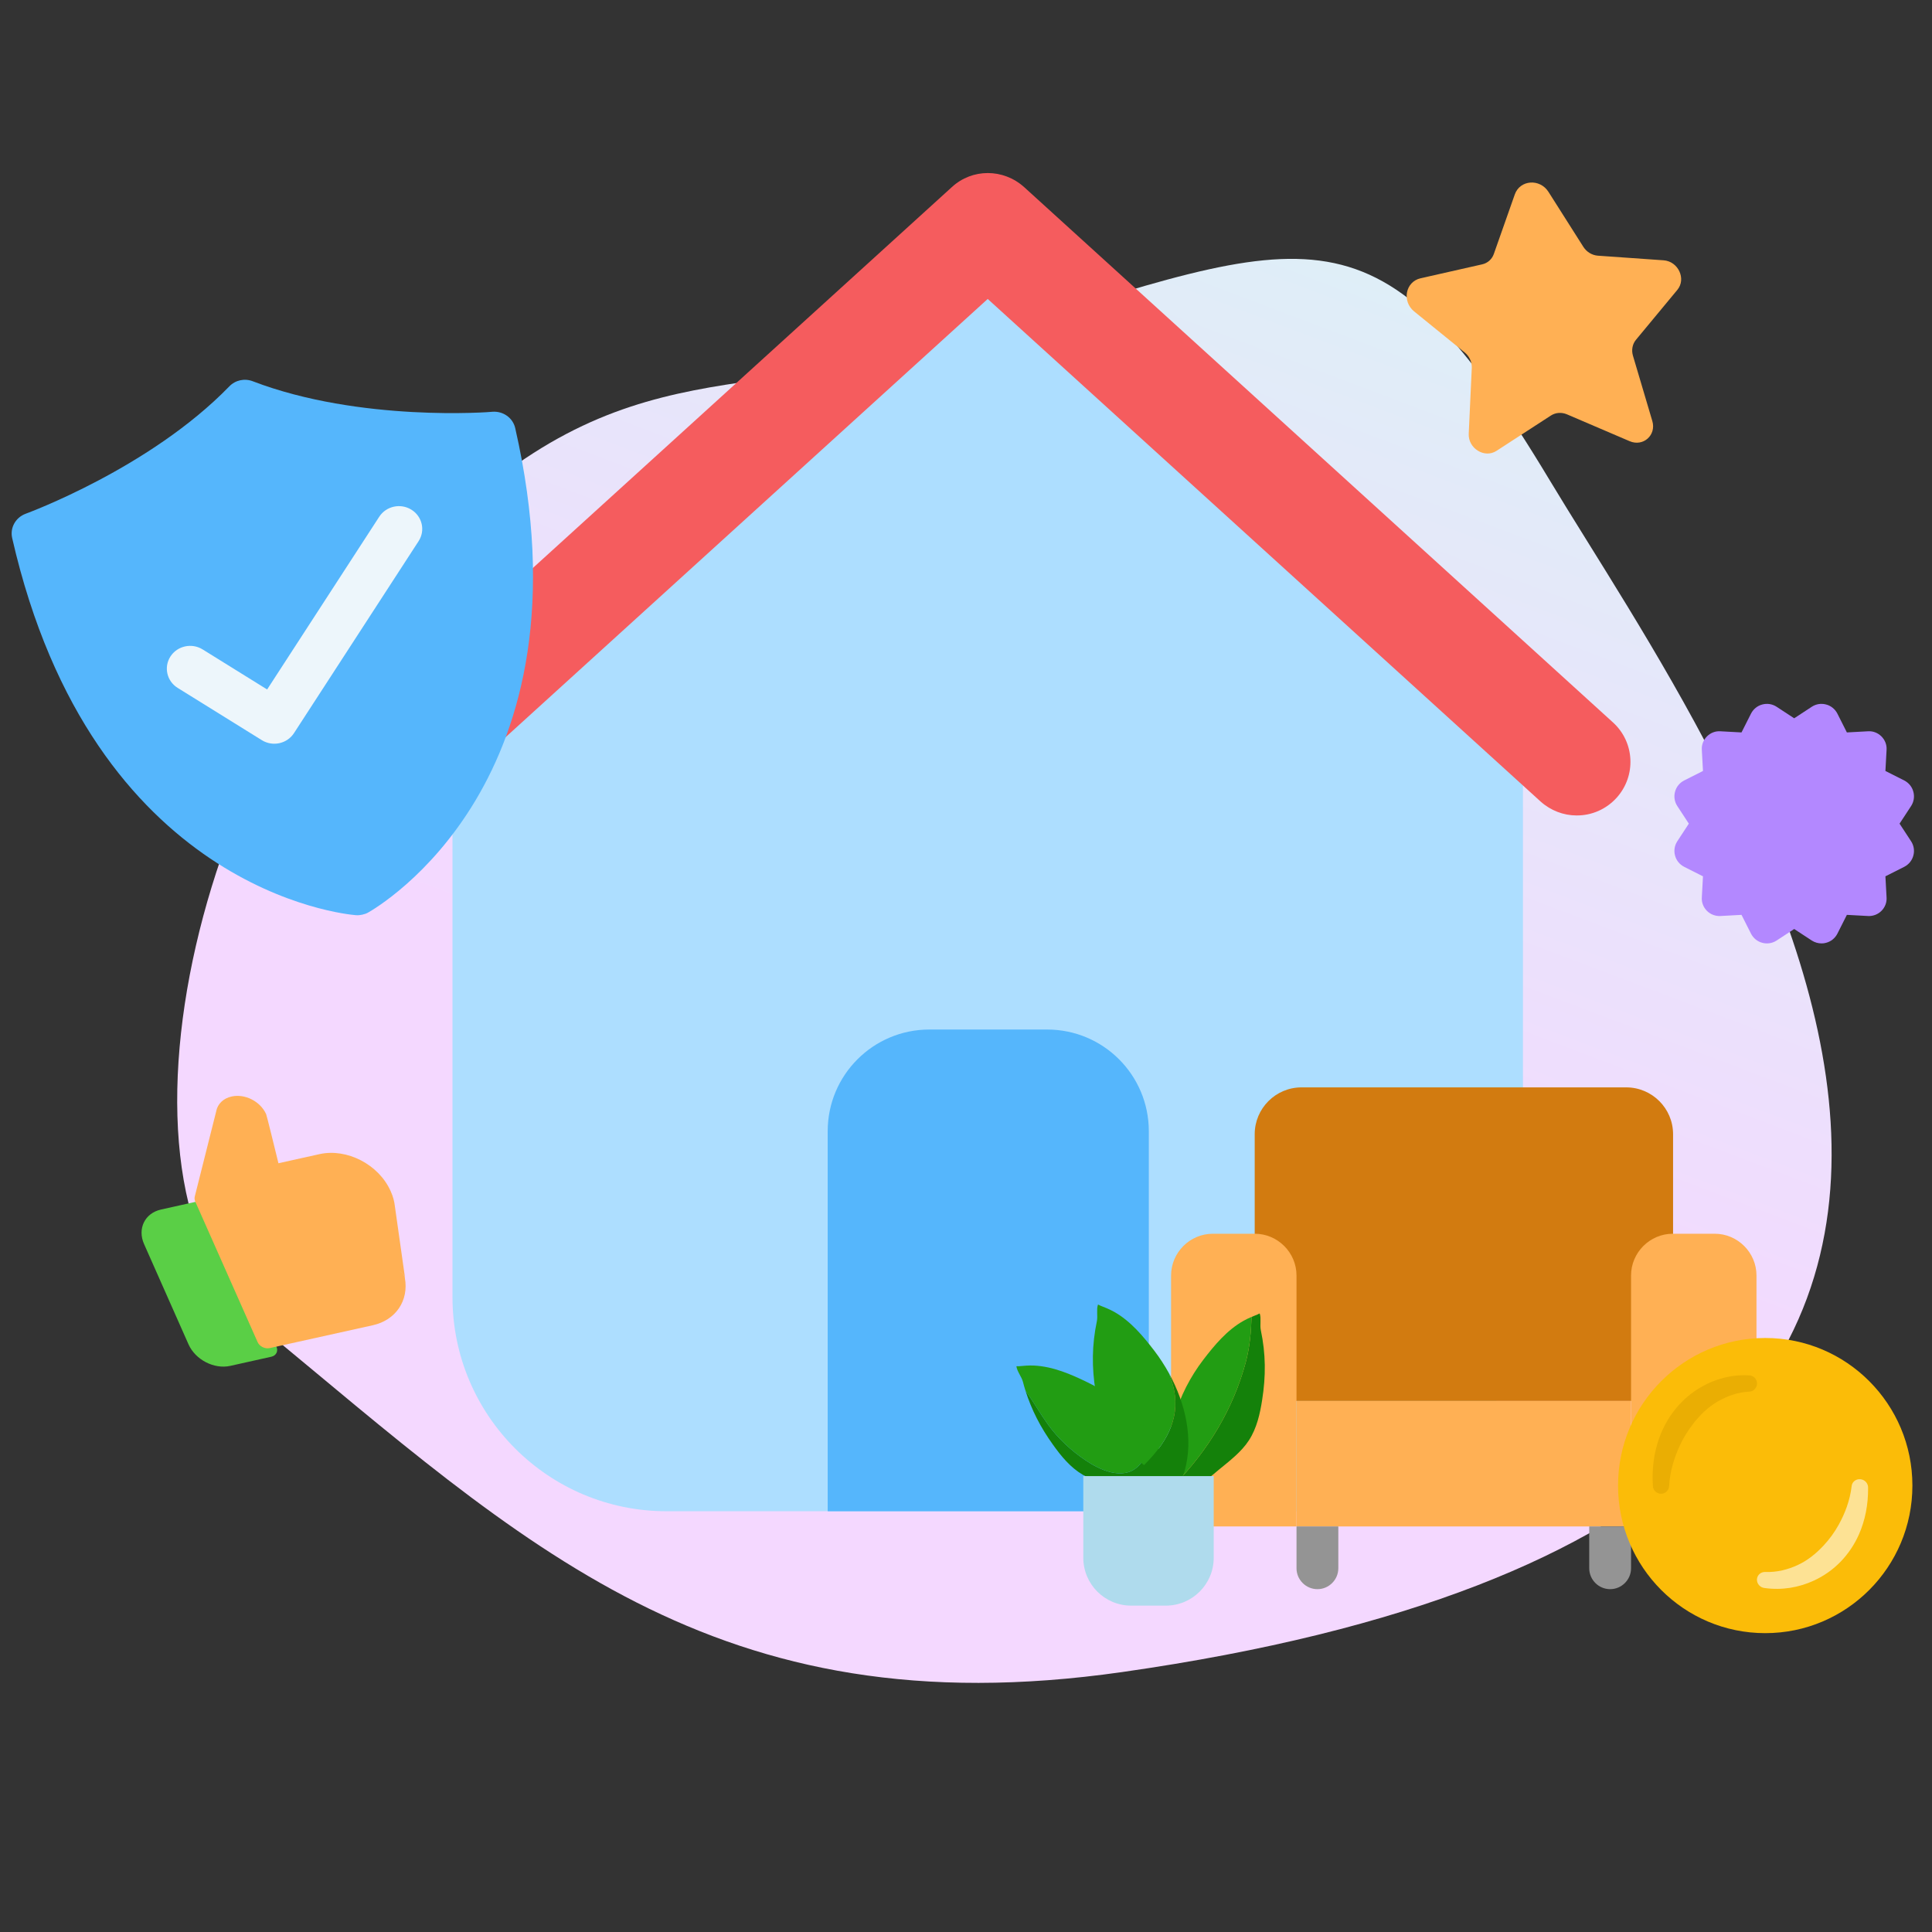
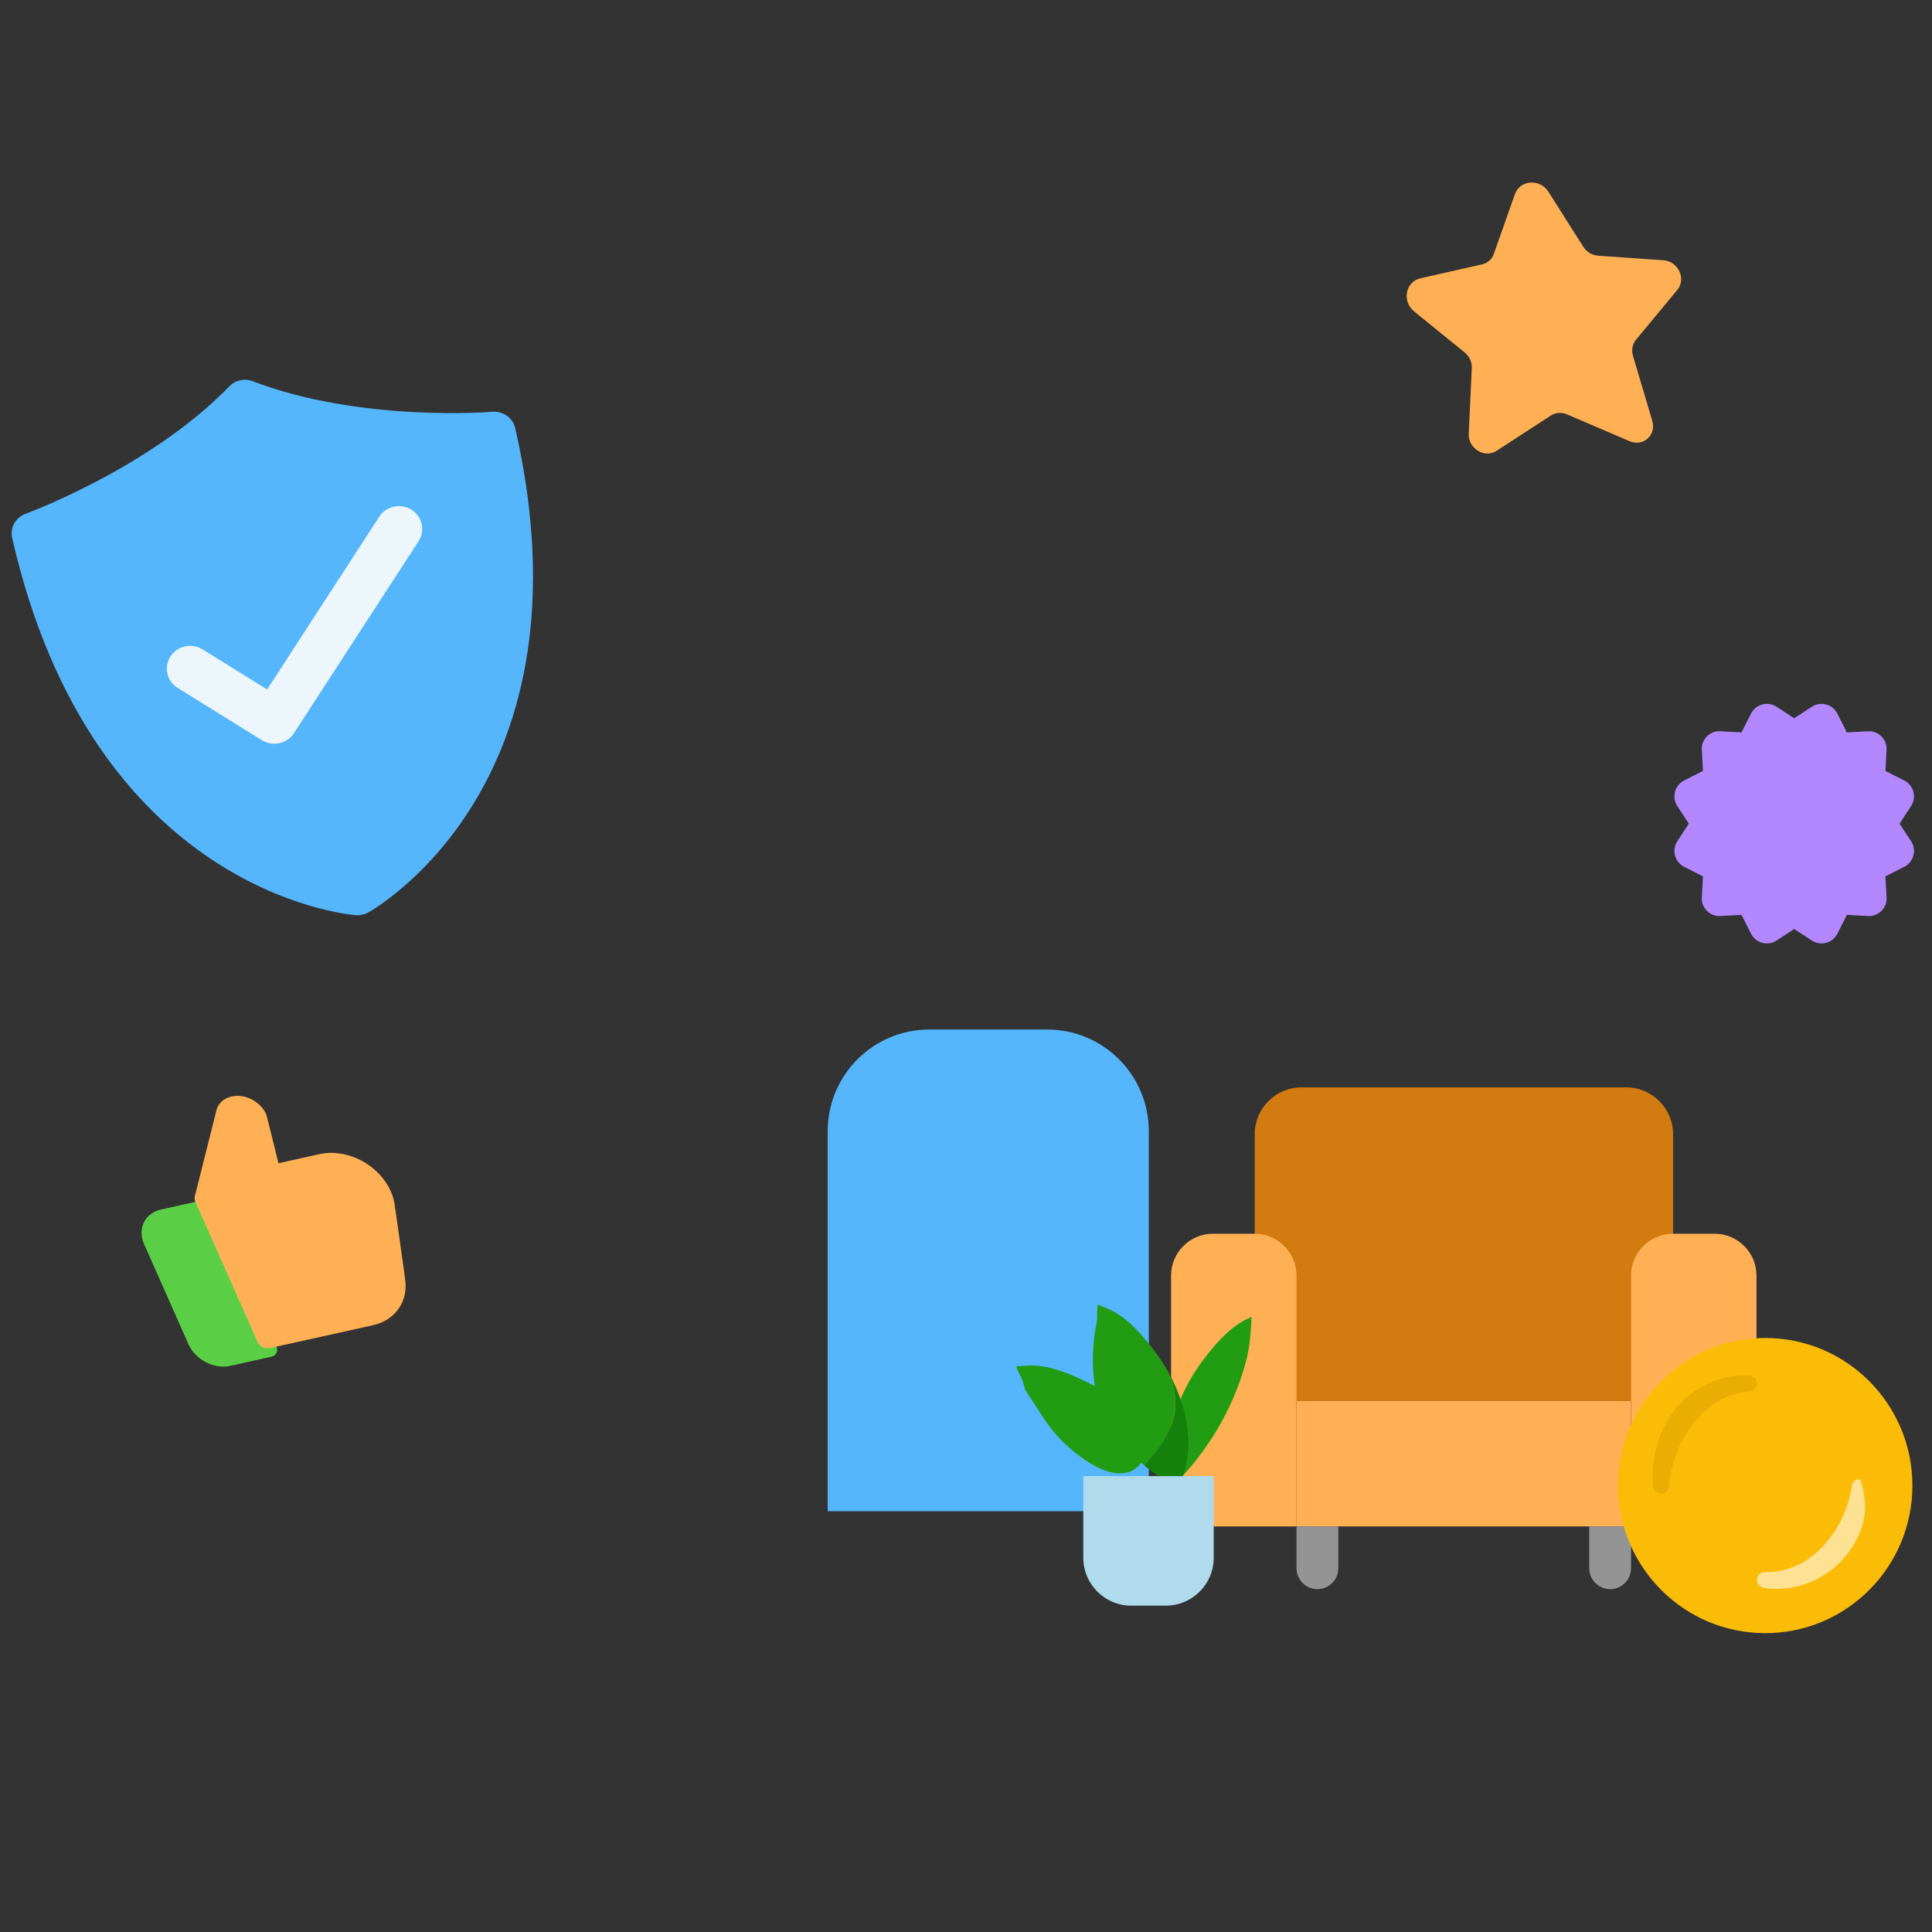
<svg xmlns="http://www.w3.org/2000/svg" width="153" height="153" viewBox="0 0 153 153" fill="none">
  <rect x="0" y="0" width="153" height="153" fill="#333333" stroke="none" />
  <g clip-path="url(#clip0_6185_27430)">
-     <path d="M77.934 26.597C59.556 32.384 49.602 26.966 33.985 42.699C16.232 56.724 6.988 93.808 20.457 104.918C41.497 122.274 56.511 137.034 88.857 132.416C179.739 119.44 136.322 60.649 122.725 38.031C109.128 15.413 104.226 18.318 77.934 26.597Z" fill="url(#paint0_linear_6185_27430)" />
-     <path d="M78.22 21.768L35.834 61.313V102.724C35.834 112.092 43.422 119.679 52.789 119.679H103.652C113.019 119.679 120.606 112.092 120.606 102.724V61.313L78.22 21.768Z" fill="#ADDEFF" />
-     <path d="M124.844 64.577C123.827 64.577 122.81 64.196 122.004 63.475L78.22 23.675L34.435 63.475C32.697 65.043 30.027 64.916 28.459 63.179C26.891 61.441 27.018 58.77 28.756 57.202L75.38 14.816C76.99 13.333 79.449 13.333 81.102 14.816L127.726 57.202C129.464 58.77 129.591 61.441 128.023 63.179C127.175 64.111 126.031 64.577 124.886 64.577H124.844Z" fill="#F55C5E" />
    <path d="M73.558 81.531H82.925C87.376 81.531 90.978 85.134 90.978 89.585V119.679H65.547V89.585C65.547 85.134 69.15 81.531 73.6 81.531H73.558Z" fill="#55B6FC" />
    <path d="M103.072 86.112H128.786C130.823 86.112 132.495 87.767 132.495 89.82V110.948H99.363V89.82C99.363 87.784 101.019 86.112 103.072 86.112Z" fill="#D27B10" />
    <path d="M102.674 120.883H96.051C94.23 120.883 92.74 119.393 92.74 117.571V101.013C92.74 99.192 94.23 97.702 96.051 97.702H99.363C101.184 97.702 102.674 99.192 102.674 101.013V120.883Z" fill="#FFB054" />
    <path d="M135.79 120.883H129.167V101.013C129.167 99.192 130.657 97.702 132.478 97.702H135.79C137.611 97.702 139.101 99.192 139.101 101.013V117.571C139.101 119.393 137.611 120.883 135.79 120.883Z" fill="#FFB054" />
    <path d="M129.166 110.948H102.674V120.883H129.166V110.948Z" fill="#FFB054" />
    <path d="M102.674 120.883H105.985V124.194C105.985 125.105 105.24 125.85 104.33 125.85C103.419 125.85 102.674 125.105 102.674 124.194V120.883Z" fill="#949494" />
    <path d="M125.855 120.883H129.167V124.194C129.167 125.105 128.421 125.85 127.511 125.85C126.6 125.85 125.855 125.105 125.855 124.194V120.883Z" fill="#949494" />
-     <path fill-rule="evenodd" clip-rule="evenodd" d="M93.022 117.563C95.666 114.866 97.664 111.585 98.661 107.855C98.974 106.674 99.077 105.489 99.114 104.29C99.275 104.22 99.437 104.154 99.599 104.091C99.654 104.073 99.75 103.988 99.768 104.04C99.89 104.437 99.761 104.93 99.849 105.346C100.243 107.218 100.254 108.969 99.952 110.871C99.783 111.96 99.529 113.101 98.907 114.061C98.312 114.98 97.381 115.687 96.516 116.397C95.762 117.015 95.052 117.703 94.077 118.027L94.062 119.347C93.698 118.74 93.279 118.207 93.022 117.563Z" fill="#14810A" />
    <path fill-rule="evenodd" clip-rule="evenodd" d="M99.114 104.29C99.077 105.489 98.974 106.674 98.661 107.855C97.664 111.585 95.667 114.866 93.022 117.563C92.974 117.445 92.933 117.327 92.897 117.202C91.992 113.987 93.268 110.33 95.291 107.685C96.163 106.545 97.168 105.331 98.488 104.592C98.691 104.478 98.9 104.378 99.114 104.29Z" fill="#229D13" />
-     <path fill-rule="evenodd" clip-rule="evenodd" d="M91.281 113.88C91.888 114.811 92.326 115.826 92.536 116.908C92.694 117.739 92.518 118.512 92.459 119.347L91.848 118.173C90.833 118.321 89.891 118.026 88.938 117.809C87.849 117.563 86.701 117.349 85.756 116.794C84.766 116.216 84.031 115.311 83.391 114.414C82.408 113.045 81.695 111.669 81.202 110.106C81.827 110.992 82.371 111.945 83.008 112.832C83.788 113.917 84.844 114.888 85.951 115.635C87.084 116.4 88.894 117.254 90.086 116.161C90.373 115.9 90.594 115.558 90.766 115.216C90.984 114.789 91.153 114.34 91.281 113.88Z" fill="#14810A" />
    <path fill-rule="evenodd" clip-rule="evenodd" d="M90.605 116.032C90.469 115.918 90.332 115.801 90.193 115.69C89.328 114.98 88.397 114.274 87.802 113.354C87.18 112.394 86.93 111.254 86.757 110.165C86.455 108.263 86.47 106.512 86.863 104.635C86.948 104.22 86.819 103.73 86.944 103.333C86.959 103.282 87.055 103.363 87.11 103.385C87.493 103.535 87.868 103.686 88.221 103.881C89.545 104.624 90.546 105.838 91.418 106.975C91.844 107.534 92.234 108.134 92.58 108.763C92.742 109.182 92.878 109.613 92.97 110.058C93.471 112.479 92.234 114.421 90.605 116.032Z" fill="#229D13" />
    <path fill-rule="evenodd" clip-rule="evenodd" d="M92.58 108.763C93.882 111.14 94.53 113.954 93.812 116.492C93.584 117.309 93.077 117.92 92.65 118.641L92.632 117.32C91.837 117.055 91.215 116.548 90.605 116.033C92.234 114.421 93.47 112.479 92.97 110.058C92.878 109.613 92.742 109.183 92.58 108.763Z" fill="#14810A" />
    <path fill-rule="evenodd" clip-rule="evenodd" d="M81.202 110.106C81.132 109.885 81.066 109.657 81.007 109.425C80.896 109.013 80.561 108.634 80.495 108.222C80.484 108.171 80.609 108.2 80.665 108.197C81.073 108.156 81.478 108.123 81.882 108.142C83.398 108.211 84.836 108.844 86.127 109.473C88.136 110.452 90.049 111.986 91.281 113.88C91.153 114.34 90.984 114.789 90.766 115.216C90.594 115.558 90.373 115.9 90.086 116.161C88.894 117.254 87.084 116.4 85.951 115.635C84.844 114.888 83.788 113.917 83.008 112.832C82.371 111.945 81.827 110.993 81.202 110.106Z" fill="#229D13" />
    <path fill-rule="evenodd" clip-rule="evenodd" d="M96.117 116.898H85.79V123.365C85.79 125.459 87.49 127.154 89.581 127.154C90.477 127.154 91.431 127.154 92.322 127.154C94.417 127.154 96.117 125.459 96.117 123.365C96.117 120.444 96.117 116.898 96.117 116.898Z" fill="#AFDBED" />
    <path d="M151.348 66.627C151.565 66.963 151.628 67.369 151.523 67.754C151.425 68.138 151.159 68.46 150.809 68.642L149.311 69.398L149.402 71.071C149.43 71.47 149.276 71.855 148.996 72.135C148.716 72.415 148.331 72.562 147.932 72.541L146.259 72.45L145.503 73.948C145.321 74.298 144.999 74.564 144.614 74.662C144.495 74.697 144.376 74.711 144.257 74.711C143.984 74.711 143.718 74.634 143.487 74.487L142.087 73.57L140.687 74.487C140.351 74.704 139.945 74.767 139.56 74.662C139.175 74.564 138.853 74.298 138.671 73.948L137.915 72.45L136.242 72.541C135.85 72.562 135.458 72.415 135.178 72.135C134.898 71.855 134.744 71.47 134.772 71.071L134.863 69.398L133.365 68.642C133.015 68.46 132.749 68.138 132.651 67.754C132.546 67.369 132.609 66.963 132.826 66.627L133.743 65.227L132.826 63.827C132.609 63.491 132.546 63.085 132.651 62.7C132.749 62.315 133.015 61.993 133.365 61.811L134.863 61.055L134.772 59.382C134.744 58.983 134.898 58.598 135.178 58.318C135.458 58.038 135.843 57.884 136.242 57.912L137.915 58.003L138.671 56.505C138.853 56.155 139.175 55.889 139.56 55.791C139.945 55.686 140.351 55.749 140.687 55.966L142.087 56.883L143.487 55.966C143.823 55.749 144.229 55.686 144.614 55.791C144.999 55.889 145.321 56.155 145.503 56.505L146.259 58.003L147.932 57.912C148.331 57.884 148.716 58.038 148.996 58.318C149.276 58.598 149.43 58.983 149.402 59.382L149.311 61.055L150.809 61.811C151.159 61.993 151.425 62.315 151.523 62.7C151.628 63.085 151.565 63.491 151.348 63.827L150.431 65.227L151.348 66.627Z" fill="#B388FF" />
    <path d="M139.793 129.333C146.23 129.333 151.448 124.101 151.448 117.646C151.448 111.191 146.23 105.958 139.793 105.958C133.356 105.958 128.137 111.191 128.137 117.646C128.137 124.101 133.356 129.333 139.793 129.333Z" fill="#FBBC08" />
    <path fill-rule="evenodd" clip-rule="evenodd" d="M138.5 108.917C138.856 108.917 139.145 109.206 139.145 109.563C139.145 109.92 138.856 110.21 138.5 110.21C137.606 110.259 136.782 110.553 136.033 110.987C135.296 111.413 134.665 112.018 134.114 112.717C133.689 113.257 133.315 113.855 133.014 114.512C132.578 115.463 132.256 116.509 132.184 117.649C132.184 118.006 131.896 118.295 131.539 118.295C131.183 118.295 130.895 118.006 130.895 117.649C130.81 116.303 130.987 115.011 131.408 113.85C131.714 113.007 132.154 112.235 132.692 111.571C133.261 110.87 133.946 110.291 134.698 109.854C135.843 109.189 137.14 108.842 138.5 108.917Z" fill="#DDA400" fill-opacity="0.57" />
-     <path fill-rule="evenodd" clip-rule="evenodd" d="M139.755 125.761C139.394 125.73 139.118 125.421 139.137 125.07C139.157 124.719 139.465 124.46 139.826 124.49C140.734 124.518 141.585 124.3 142.368 123.938C143.138 123.583 143.81 123.042 144.407 122.403C144.868 121.909 145.279 121.353 145.62 120.733C146.113 119.837 146.497 118.836 146.633 117.723C146.652 117.371 146.96 117.112 147.321 117.143C147.682 117.173 147.958 117.482 147.939 117.833C147.951 119.163 147.701 120.417 147.211 121.522C146.854 122.324 146.366 123.045 145.785 123.651C145.17 124.291 144.444 124.801 143.658 125.166C142.462 125.721 141.129 125.95 139.755 125.761Z" fill="white" fill-opacity="0.57" />
+     <path fill-rule="evenodd" clip-rule="evenodd" d="M139.755 125.761C139.394 125.73 139.118 125.421 139.137 125.07C139.157 124.719 139.465 124.46 139.826 124.49C140.734 124.518 141.585 124.3 142.368 123.938C143.138 123.583 143.81 123.042 144.407 122.403C144.868 121.909 145.279 121.353 145.62 120.733C146.113 119.837 146.497 118.836 146.633 117.723C146.652 117.371 146.96 117.112 147.321 117.143C147.951 119.163 147.701 120.417 147.211 121.522C146.854 122.324 146.366 123.045 145.785 123.651C145.17 124.291 144.444 124.801 143.658 125.166C142.462 125.721 141.129 125.95 139.755 125.761Z" fill="white" fill-opacity="0.57" />
    <path d="M129.056 34.939L124.096 32.815C123.668 32.631 123.192 32.666 122.822 32.906L118.509 35.706C117.565 36.318 116.261 35.513 116.313 34.351L116.554 29.139C116.576 28.675 116.365 28.215 115.992 27.912L111.993 24.665C111.003 23.862 111.302 22.308 112.501 22.037L117.379 20.934C117.809 20.837 118.152 20.532 118.299 20.115L119.96 15.398C120.368 14.238 121.946 14.12 122.629 15.197L125.389 19.547C125.646 19.952 126.079 20.215 126.542 20.248L131.745 20.614C132.905 20.696 133.553 22.085 132.836 22.952L129.554 26.912C129.274 27.252 129.185 27.721 129.317 28.167L130.851 33.341C131.182 34.462 130.13 35.399 129.056 34.939Z" fill="#FFB054" />
    <path fill-rule="evenodd" clip-rule="evenodd" d="M14.929 106.461L11.411 98.526C10.863 97.295 11.479 96.071 12.741 95.789L15.994 95.064C16.374 94.981 16.816 95.201 16.969 95.552L21.896 106.657C22.05 107.008 21.866 107.361 21.485 107.443L18.232 108.168C16.963 108.448 15.477 107.691 14.929 106.461Z" fill="#5ACF46" />
    <path fill-rule="evenodd" clip-rule="evenodd" d="M17.118 88.025C17.12 88.013 17.123 87.994 17.126 87.975C17.25 87.411 17.694 86.972 18.352 86.833C19.4 86.602 20.619 87.215 21.078 88.236C21.133 88.374 21.734 90.827 22.051 92.12L25.3 91.399C27.47 90.914 30.004 92.217 30.939 94.335C31.123 94.74 31.231 95.138 31.272 95.527L32.081 101.239C32.047 101.008 31.88 100.797 31.645 100.674C31.865 100.794 32.027 100.99 32.063 101.208C32.384 102.979 31.362 104.543 29.519 104.951L21.367 106.757C20.985 106.846 20.551 106.628 20.397 106.277L15.462 95.154C15.406 95.022 15.395 94.889 15.422 94.765L17.118 88.025Z" fill="#FFB054" />
    <path d="M38.99 32.609C38.891 32.631 28.515 33.445 20.018 30.193C19.368 29.942 18.638 30.101 18.159 30.599C11.867 37.083 2.136 40.644 2.04 40.682C1.236 40.977 0.778 41.795 0.964 42.609C7.341 70.538 27.338 72.406 28.191 72.476C28.368 72.489 28.521 72.472 28.687 72.436C28.853 72.4 29.015 72.347 29.154 72.266C29.895 71.847 47.179 61.834 40.802 33.905C40.617 33.092 39.846 32.542 38.99 32.609Z" fill="#55B6FC" />
    <path fill-rule="evenodd" clip-rule="evenodd" d="M32.581 40.364C33.441 40.898 33.696 42.013 33.15 42.855L23.281 58.059C22.735 58.901 21.595 59.15 20.735 58.616L14.069 54.476C13.209 53.942 12.954 52.827 13.5 51.985C14.046 51.144 15.187 50.895 16.047 51.429L21.155 54.601L30.034 40.92C30.581 40.078 31.721 39.829 32.581 40.364Z" fill="#EDF6FB" />
  </g>
  <defs>
    <linearGradient id="paint0_linear_6185_27430" x1="93.972" y1="94.601" x2="128.052" y2="4.588" gradientUnits="userSpaceOnUse">
      <stop stop-color="#F4D8FF" />
      <stop offset="1" stop-color="#D8F5F5" />
    </linearGradient>
    <clipPath id="clip0_6185_27430">
      <rect width="152" height="152" fill="white" transform="translate(0.5 0.25)" />
    </clipPath>
  </defs>
</svg>